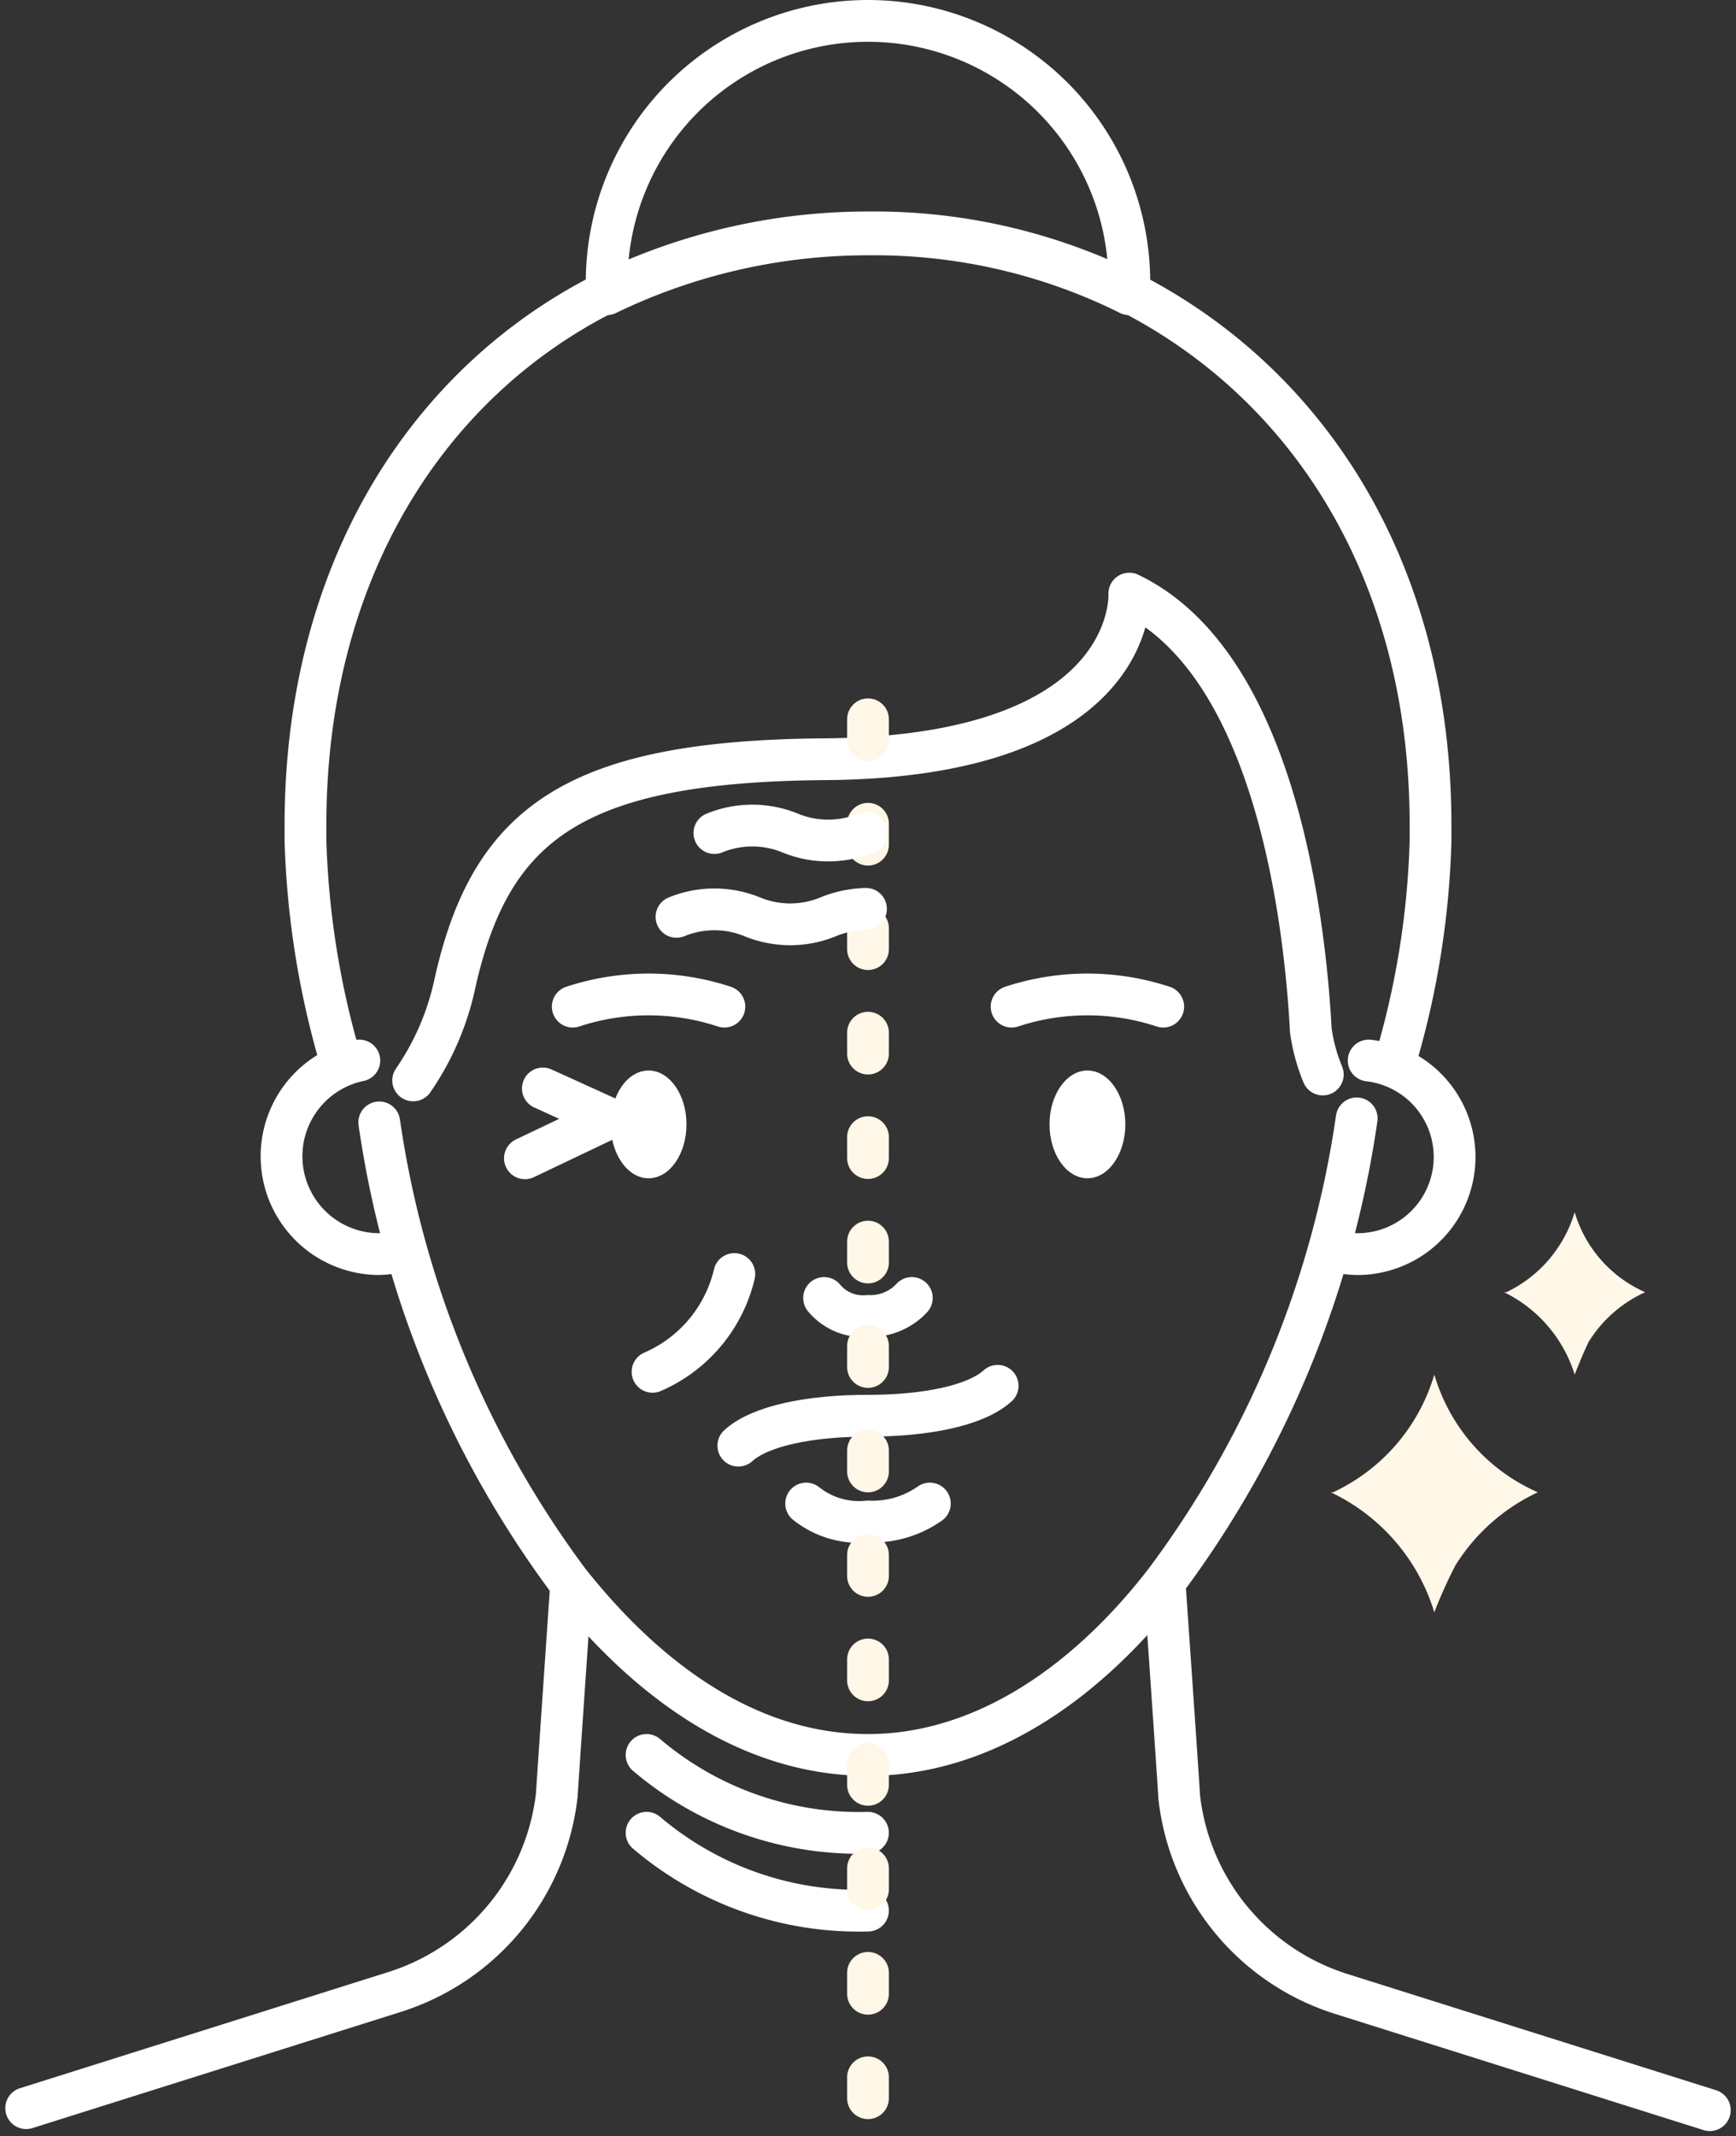
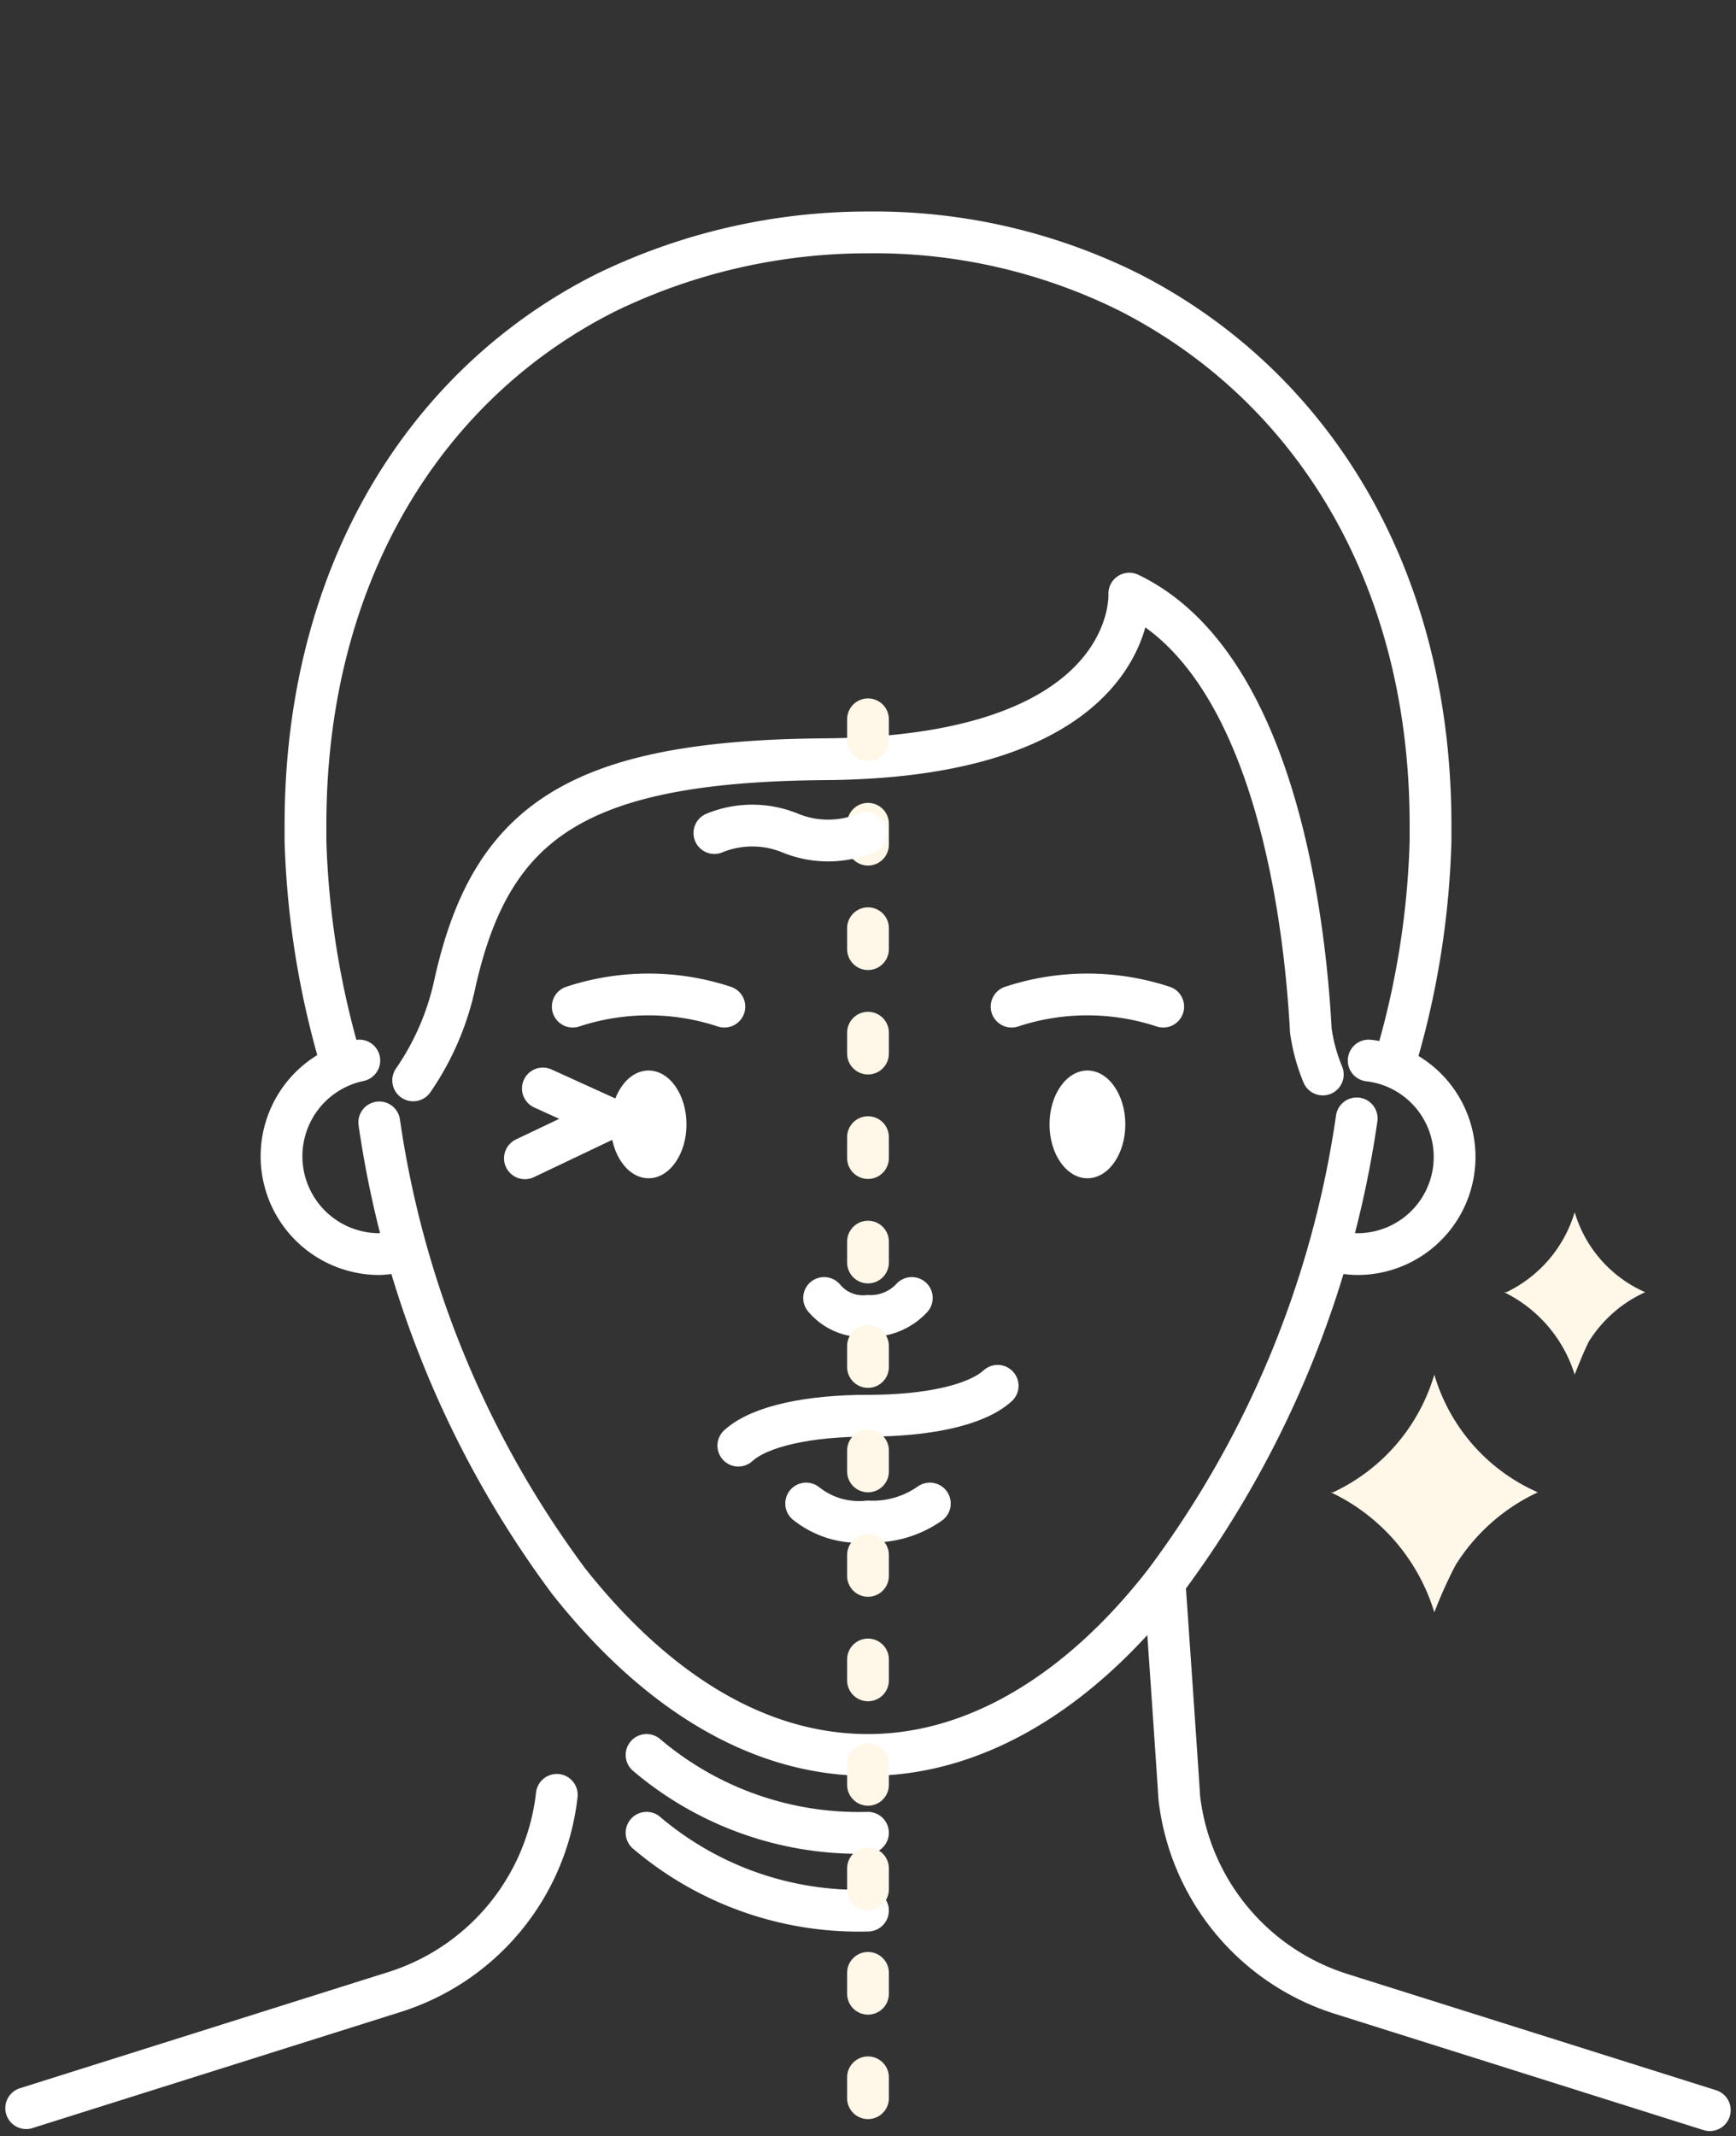
<svg xmlns="http://www.w3.org/2000/svg" width="83.12" height="102.254" viewBox="0 0 83.12 102.254">
  <rect x="0" y="0" width="83.12" height="102.254" fill="#333333" stroke="none" />
  <g id="AFPS_Dysport_icon" transform="translate(1.254 1)">
-     <path id="Path_136" data-name="Path 136" d="M56.8,151.133l17.574-5.54a11.213,11.213,0,0,0,7.832-9.456c0-.1.669-9.838.669-9.838" transform="translate(-56.8 -51.228)" fill="rgba(0,0,0,0)" stroke="#fff" stroke-linecap="round" stroke-linejoin="round" stroke-miterlimit="10" stroke-width="2" />
+     <path id="Path_136" data-name="Path 136" d="M56.8,151.133l17.574-5.54a11.213,11.213,0,0,0,7.832-9.456" transform="translate(-56.8 -51.228)" fill="rgba(0,0,0,0)" stroke="#fff" stroke-linecap="round" stroke-linejoin="round" stroke-miterlimit="10" stroke-width="2" />
    <path id="Path_137" data-name="Path 137" d="M113.9,126.4s.669,9.647.669,9.838a11.189,11.189,0,0,0,7.832,9.456l17.574,5.54" transform="translate(-59.363 -51.233)" fill="rgba(0,0,0,0)" stroke="#fff" stroke-linecap="round" stroke-linejoin="round" stroke-miterlimit="10" stroke-width="2" />
    <g id="Group_23" data-name="Group 23" transform="translate(27.985 50.239)">
      <ellipse id="Ellipse_18" data-name="Ellipse 18" cx="1.815" cy="2.579" rx="1.815" ry="2.579" fill="#fff" />
      <ellipse id="Ellipse_19" data-name="Ellipse 19" cx="1.815" cy="2.579" rx="1.815" ry="2.579" transform="translate(21.012)" fill="#fff" />
    </g>
    <path id="Path_138" data-name="Path 138" d="M98.708,117.6c-2.77,0-5.158.478-6.208,1.433" transform="translate(-58.403 -50.838)" fill="rgba(0,0,0,0)" stroke="#fff" stroke-linecap="round" stroke-linejoin="round" stroke-miterlimit="10" stroke-width="2" />
    <path id="Path_139" data-name="Path 139" d="M99,117.533c2.77,0,5.158-.478,6.208-1.433" transform="translate(-58.694 -50.77)" fill="rgba(0,0,0,0)" stroke="#fff" stroke-linecap="round" stroke-linejoin="round" stroke-miterlimit="10" stroke-width="2" />
    <path id="Path_140" data-name="Path 140" d="M96.8,111.7a2.417,2.417,0,0,0,2.1.86,2.7,2.7,0,0,0,2.1-.86" transform="translate(-58.596 -50.573)" fill="rgba(0,0,0,0)" stroke="#fff" stroke-linecap="round" stroke-linejoin="round" stroke-miterlimit="10" stroke-width="2" />
    <path id="Path_141" data-name="Path 141" d="M95.9,122a4.061,4.061,0,0,0,2.961.86,4.748,4.748,0,0,0,2.961-.86" transform="translate(-58.555 -51.035)" fill="rgba(0,0,0,0)" stroke="#fff" stroke-linecap="round" stroke-linejoin="round" stroke-miterlimit="10" stroke-width="2" />
    <path id="Path_142" data-name="Path 142" d="M74.5,102.891a48.367,48.367,0,0,0,9.074,21.968c4.011,5.062,8.883,8.309,14.327,8.309,5.349,0,10.315-3.247,14.231-8.309A48.612,48.612,0,0,0,121.3,102.7" transform="translate(-57.595 -50.169)" fill="rgba(0,0,0,0)" stroke="#fff" stroke-linecap="round" stroke-linejoin="round" stroke-miterlimit="10" stroke-width="2" />
    <path id="Path_143" data-name="Path 143" d="M75.522,108.874a5.59,5.59,0,0,1-1.242.191,4.682,4.682,0,0,1-.955-9.265" transform="translate(-57.375 -50.039)" fill="rgba(0,0,0,0)" stroke="#fff" stroke-linecap="round" stroke-linejoin="round" stroke-miterlimit="10" stroke-width="2" />
    <path id="Path_144" data-name="Path 144" d="M119.753,99.418a8.612,8.612,0,0,1-.573-2.1c-.287-5.349-1.719-17.574-8.692-20.917,0,0,.478,7.832-14.613,7.927-11.939.1-15.95,3.056-17.67,10.7A12.884,12.884,0,0,1,76.2,99.7" transform="translate(-57.671 -48.988)" fill="rgba(0,0,0,0)" stroke="#fff" stroke-linecap="round" stroke-linejoin="round" stroke-miterlimit="10" stroke-width="2" />
    <path id="Path_145" data-name="Path 145" d="M124.015,99.8a4.648,4.648,0,0,1-.573,9.265,4.839,4.839,0,0,1-1.242-.191" transform="translate(-59.736 -50.039)" fill="rgba(0,0,0,0)" stroke="#fff" stroke-linecap="round" stroke-linejoin="round" stroke-miterlimit="10" stroke-width="2" />
    <path id="Path_146" data-name="Path 146" d="M123.044,97.746a40.832,40.832,0,0,0,1.624-10.315v-.764c0-12.13-5.826-21.108-14.422-25.5A27.392,27.392,0,0,0,97.734,58.3a28.669,28.669,0,0,0-12.512,2.865c-8.6,4.3-14.422,13.372-14.422,25.5v.764a41.521,41.521,0,0,0,1.624,10.315" transform="translate(-57.428 -48.176)" fill="rgba(0,0,0,0)" stroke="#fff" stroke-linecap="round" stroke-linejoin="round" stroke-miterlimit="10" stroke-width="2" />
-     <path id="Path_147" data-name="Path 147" d="M110.924,60.212v.573A27.392,27.392,0,0,0,98.412,57.92,28.669,28.669,0,0,0,85.9,60.785v-.573a12.512,12.512,0,0,1,25.024,0Z" transform="translate(-58.106 -47.7)" fill="rgba(0,0,0,0)" stroke="#fff" stroke-linecap="round" stroke-linejoin="round" stroke-miterlimit="10" stroke-width="2" />
    <path id="Path_148" data-name="Path 148" d="M106.2,97.074a11.581,11.581,0,0,1,7.259,0" transform="translate(-59.018 -49.892)" fill="rgba(0,0,0,0)" stroke="#fff" stroke-linecap="round" stroke-linejoin="round" stroke-miterlimit="10" stroke-width="2" />
    <path id="Path_149" data-name="Path 149" d="M91.459,97.074a11.581,11.581,0,0,0-7.259,0" transform="translate(-58.03 -49.892)" fill="rgba(0,0,0,0)" stroke="#fff" stroke-linecap="round" stroke-linejoin="round" stroke-miterlimit="10" stroke-width="2" />
-     <path id="Path_150" data-name="Path 150" d="M92.116,110.5a6.8,6.8,0,0,1-3.916,4.68" transform="translate(-58.21 -50.519)" fill="rgba(0,0,0,0)" stroke="#fff" stroke-linecap="round" stroke-linejoin="round" stroke-miterlimit="10" stroke-width="2" />
    <path id="Path_151" data-name="Path 151" d="M82.66,101.2l3.152,1.433-4.011,1.91" transform="translate(-57.922 -50.102)" fill="rgba(0,0,0,0)" stroke="#fff" stroke-linecap="round" stroke-linejoin="round" stroke-miterlimit="10" stroke-width="2" />
    <path id="Path_152" data-name="Path 152" d="M87.9,134.6a15.688,15.688,0,0,0,10.6,3.725" transform="translate(-58.196 -51.601)" fill="rgba(0,0,0,0)" stroke="#fff" stroke-linecap="round" stroke-linejoin="round" stroke-miterlimit="10" stroke-width="2" />
    <path id="Path_153" data-name="Path 153" d="M87.9,138.5a15.688,15.688,0,0,0,10.6,3.725" transform="translate(-58.196 -51.776)" fill="rgba(0,0,0,0)" stroke="#fff" stroke-linecap="round" stroke-linejoin="round" stroke-miterlimit="10" stroke-width="2" />
    <line id="Line_9" data-name="Line 9" y2="66.285" transform="translate(40.306 33.429)" fill="none" stroke="#fff7e8" stroke-linecap="round" stroke-linejoin="round" stroke-width="2" stroke-dasharray="1 4" />
-     <path id="Path_154" data-name="Path 154" d="M89.4,92.582a4.776,4.776,0,0,1,3.629,0,4.776,4.776,0,0,0,3.629,0,5.091,5.091,0,0,1,1.815-.382" transform="translate(-58.263 -49.698)" fill="rgba(0,0,0,0)" stroke="#fff" stroke-linecap="round" stroke-linejoin="round" stroke-miterlimit="10" stroke-width="2" />
    <path id="Path_155" data-name="Path 155" d="M91.3,88.383a4.777,4.777,0,0,1,3.629,0,4.776,4.776,0,0,0,3.629,0" transform="translate(-58.349 -49.51)" fill="rgba(0,0,0,0)" stroke="#fff" stroke-linecap="round" stroke-linejoin="round" stroke-miterlimit="10" stroke-width="2" />
    <path id="Path_156" data-name="Path 156" d="M129.557,114.3a9.037,9.037,0,0,1-4.844,5.633H124.6a9.369,9.369,0,0,1,4.957,5.746,21.932,21.932,0,0,1,1.014-2.253,9.249,9.249,0,0,1,3.943-3.492A8.878,8.878,0,0,1,129.557,114.3Z" transform="translate(-62.136 -49.506)" fill="#fff7e8" />
    <path id="Path_157" data-name="Path 157" d="M140.58,100a6.22,6.22,0,0,1-3.267,3.83H137.2a6.555,6.555,0,0,1,3.38,3.943c.225-.563.451-1.127.676-1.577a6.189,6.189,0,0,1,2.7-2.366A6.056,6.056,0,0,1,140.58,100Z" transform="translate(-66.438 -42.98)" fill="#fff7e8" />
  </g>
</svg>